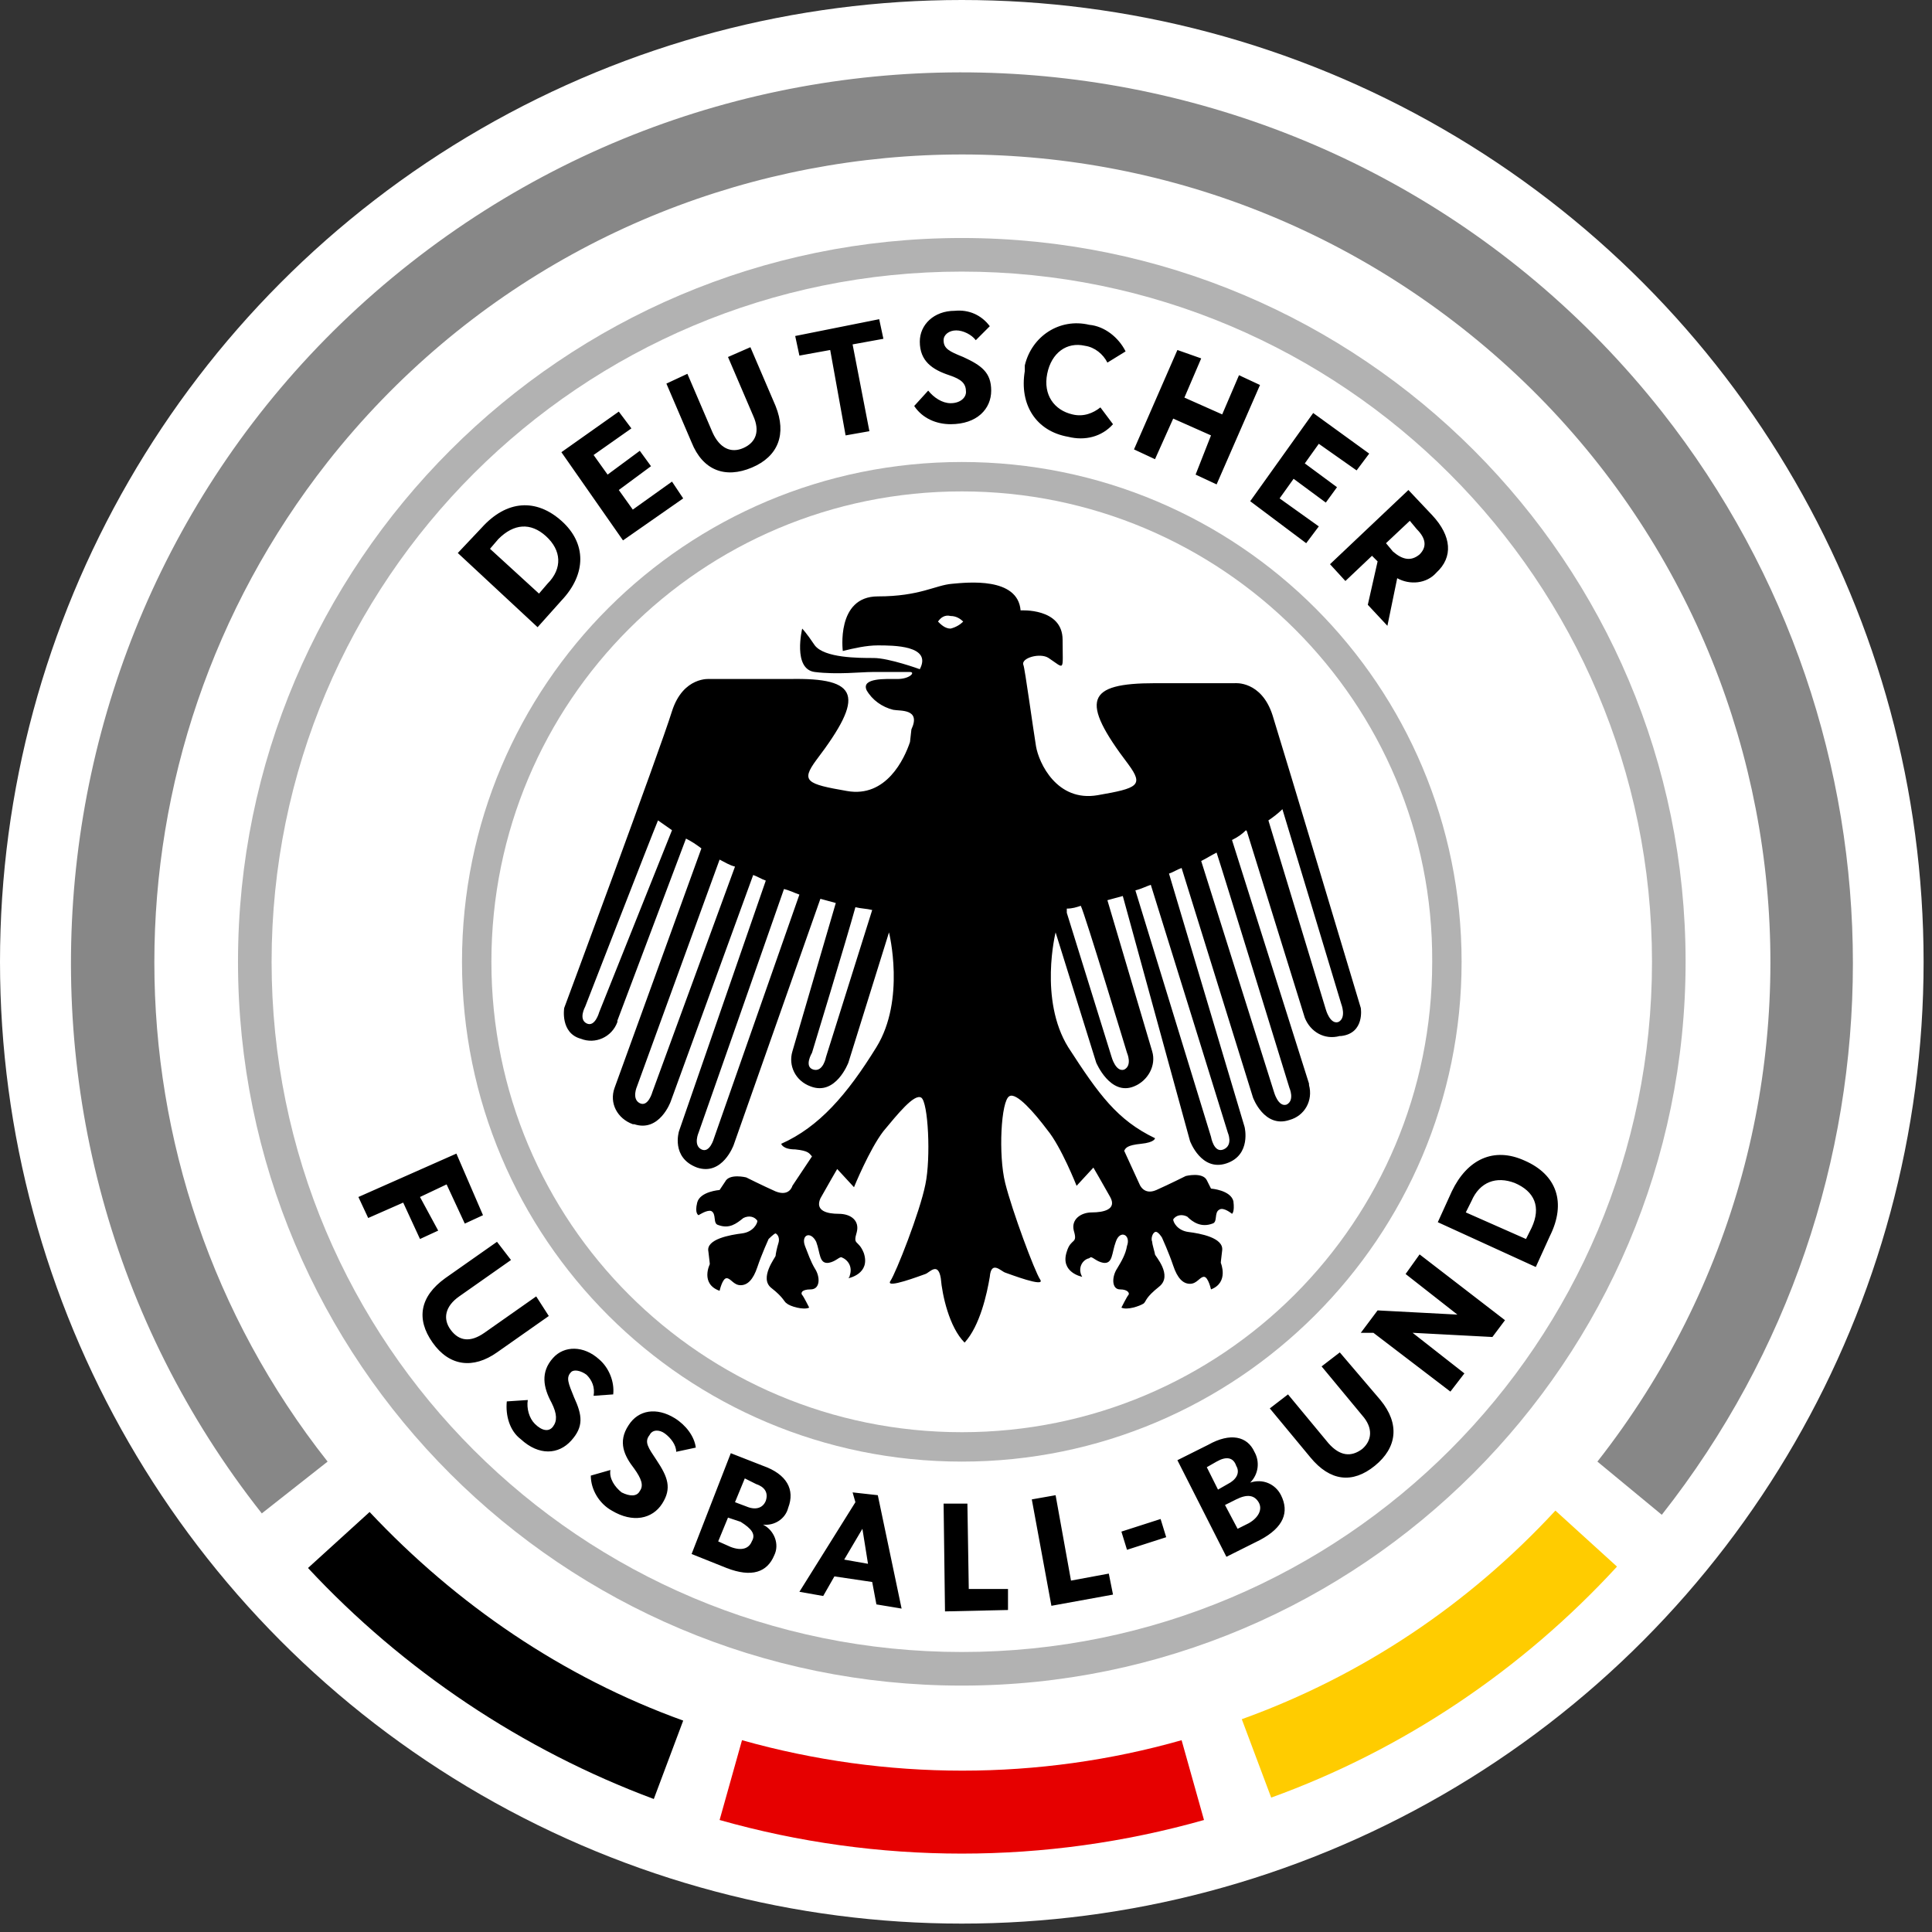
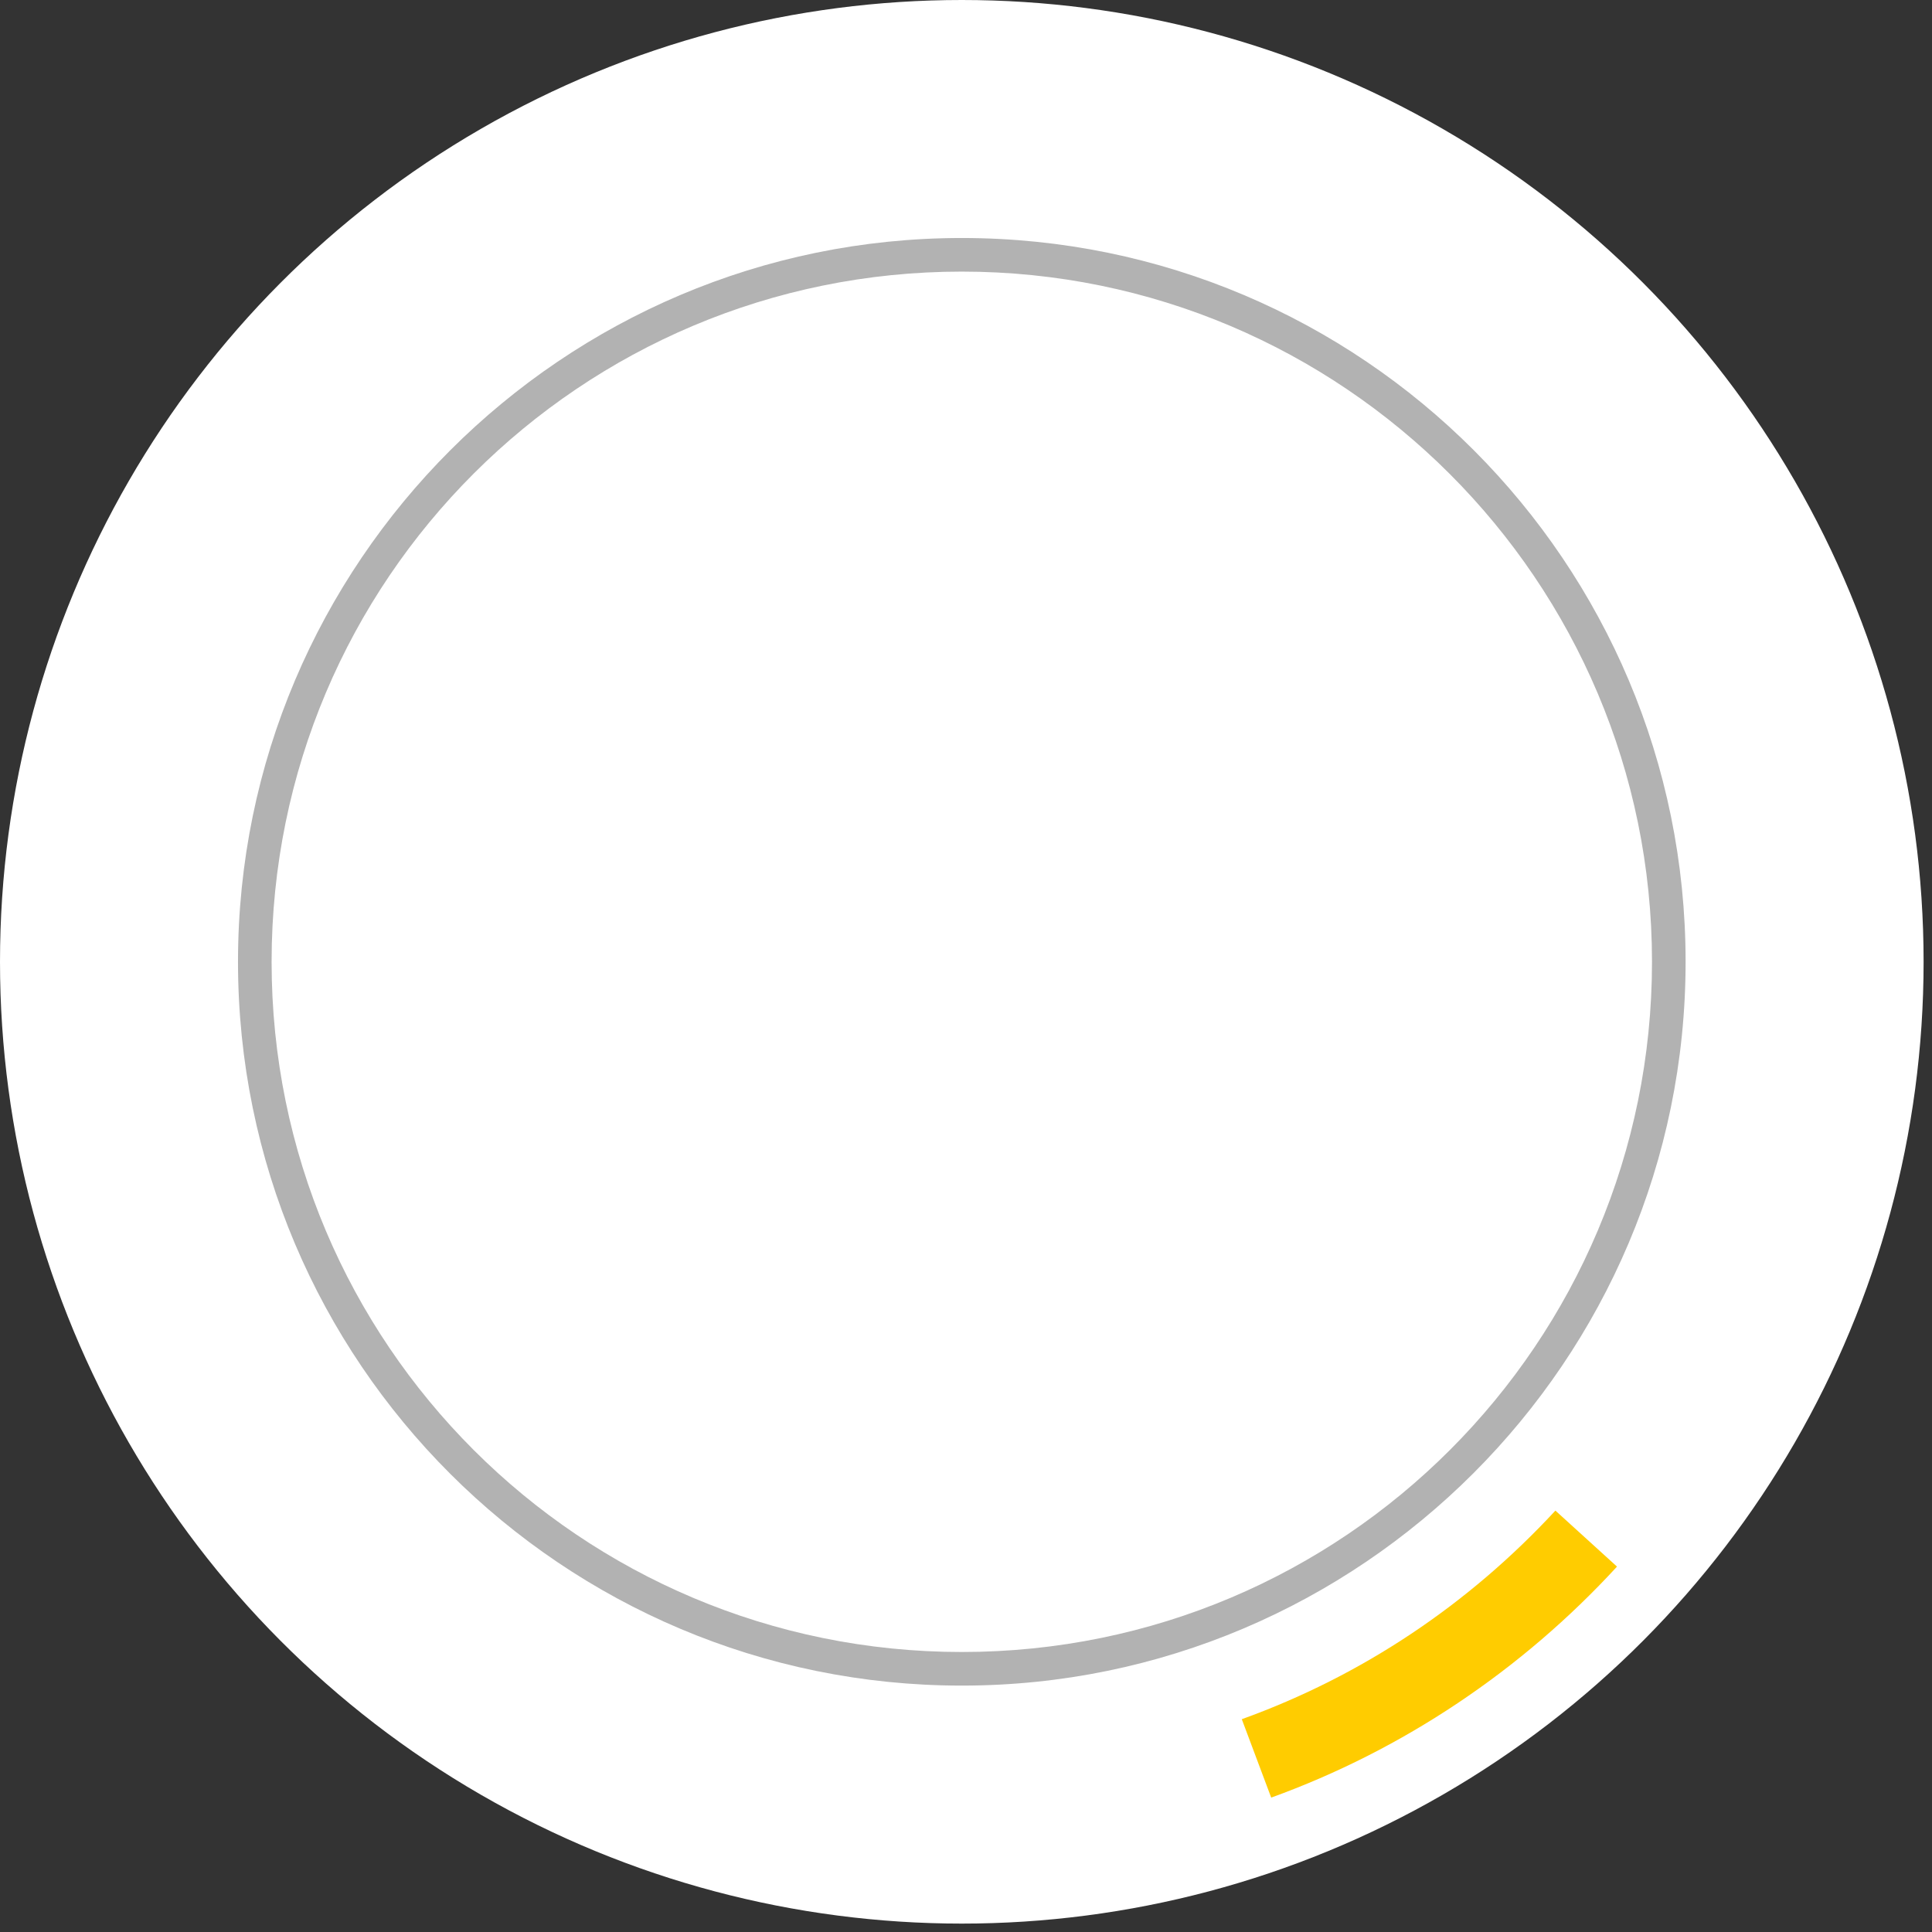
<svg xmlns="http://www.w3.org/2000/svg" viewBox="0 0 138 138">
  <rect x="0" y="0" width="138" height="138" fill="#333333" stroke="none" />
  <circle fill="#FFF" cx="68.7" cy="68.7" r="68.7" />
  <path fill="#FC0" d="M111.1 107.9l4.4 4c-6.8 7.4-15.3 13.1-24.7 16.5l-2.1-5.6c8.6-3.1 16.2-8.2 22.4-14.9z" />
-   <path fill="#E60000" d="M84.4 124.3L86 130c-11.3 3.2-23.3 3.2-34.6 0l1.6-5.7c10.3 2.9 21.2 2.9 31.4 0z" />
-   <path d="M48.8 122.9l-2.1 5.6C37.3 125 28.8 119.3 22 112l4.4-4c6.2 6.6 13.8 11.8 22.4 14.9z" />
-   <path fill="#878787" d="M114.1 104.4c19.7-25.1 15.4-61.3-9.7-81S43.1 8 23.4 33c-16.5 21-16.5 50.5 0 71.4l-4.7 3.7C-3 80.6 1.7 40.5 29.3 18.8s67.6-17 89.4 10.6c18.2 23.1 18.2 55.7 0 78.8l-4.6-3.8z" />
  <path fill="#B2B2B2" d="M19.4 68.7c0-27.3 22.1-49.3 49.3-49.3S118 41.5 118 68.7 96 118 68.7 118c-27.2 0-49.3-22-49.3-49.3zm-2.4 0c0 28.6 23.2 51.7 51.7 51.7s51.7-23.2 51.7-51.7S97.3 17 68.7 17C40.2 17 17 40.2 17 68.7z" />
-   <path fill="#B2B2B2" d="M104.4 68.7c0 19.7-16 35.7-35.7 35.7S33 88.5 33 68.7 49 33 68.7 33c19.8 0 35.7 16 35.7 35.7zM68.7 35.1c-18.6 0-33.6 15-33.6 33.6s15 33.6 33.6 33.6 33.6-15 33.6-33.6c.1-18.5-15-33.6-33.6-33.6z" />
-   <path d="M40.1 42.9c1.8-1.9 1.8-4.1 0-5.7-1.8-1.6-3.9-1.5-5.7.5l-1.7 1.8 5.7 5.3 1.7-1.9zm-4.5-4.4c1.1-1.1 2.3-1.2 3.4-.2s1.2 2.3.1 3.4l-.6.7-3.5-3.2.6-.7zm13.2-2.9l-.8-1.2-2.8 2-1-1.4 2.3-1.7-.8-1.1-2.3 1.7-1-1.4 2.7-1.9-.9-1.2-4.1 2.9 4.4 6.3 4.3-3zm4.9-2.2c1.9-.8 2.5-2.4 1.7-4.4l-1.8-4.2-1.6.7 1.8 4.2c.5 1.1.2 1.9-.7 2.3-.9.4-1.7 0-2.2-1.1l-1.8-4.2-1.5.7 1.8 4.2c.8 2 2.4 2.6 4.3 1.8zm6.7-2.3l1.7-.3-1.2-6.2 2.2-.4-.3-1.4-6 1.2.3 1.4 2.2-.4 1.1 6.1zm10.4-3.2c0-1.3-.7-1.8-2-2.4-1-.4-1.4-.6-1.4-1.2 0-.4.4-.7.9-.7s1.1.3 1.4.7l1-1c-.6-.8-1.5-1.2-2.5-1.1-1.5 0-2.5 1-2.5 2.2 0 1.4.9 2 2.1 2.4.9.3 1.2.6 1.2 1.2 0 .4-.4.8-1.1.8-.6 0-1.2-.4-1.6-.9l-1 1.1c.6.9 1.6 1.3 2.6 1.3 1.9 0 2.9-1.1 2.9-2.4zm5.8 1.7c-1.3-.3-2.1-1.4-1.8-2.9.3-1.5 1.4-2.3 2.7-2 .7.1 1.3.6 1.6 1.2l1.3-.8c-.5-1-1.5-1.8-2.6-1.9-2.1-.5-4.1.8-4.6 2.9v.4c-.4 2.4.8 4.3 3.1 4.7 1.2.3 2.4 0 3.2-.9l-.9-1.2c-.5.4-1.2.7-2 .5zm8.8 4.3l1.5.7 3.1-7.1-1.5-.7-1.2 2.8-2.7-1.2 1.2-2.8-1.7-.6-3.1 7.1 1.5.7 1.3-2.9 2.7 1.2-1.1 2.8zm7.9 4.9l.9-1.2-2.8-2 1-1.4 2.3 1.7.8-1.1-2.3-1.7 1-1.4 2.7 1.9.9-1.2-4-2.9-4.5 6.3 4 3zm2.8 2.7l1.9-1.8.4.4-.7 3.1 1.4 1.5.7-3.4c.9.5 2.1.4 2.8-.4 1.2-1.1 1.1-2.6-.3-4.1l-1.7-1.8-5.6 5.3 1.1 1.2zm4.6-4.3l.5.6c.7.7.7 1.3.2 1.8-.6.5-1.2.4-1.9-.2l-.5-.6 1.7-1.6zM30 85.5l1.9-.9 1.3 2.8 1.3-.6-1.9-4.4-7 3.1.7 1.5 2.5-1.1 1.2 2.6 1.3-.6-1.3-2.4zm8.3 7.1l-3.7 2.6c-1 .7-1.8.6-2.4-.2-.6-.8-.4-1.7.6-2.4l3.7-2.6-1-1.3-3.7 2.6c-1.8 1.3-2.1 2.9-.9 4.6 1.2 1.7 2.9 1.9 4.6.7l3.7-2.6-.9-1.4zm3.6 5.6c.4.4.6.9.5 1.5l1.4-.1c.1-.9-.3-1.9-1-2.5-1.1-1-2.5-1-3.3-.1-.9 1-.7 2.1-.1 3.2.4.8.4 1.3.1 1.7-.3.4-.8.3-1.3-.2-.4-.4-.6-1.1-.5-1.7l-1.5.1c-.1 1 .2 2.1 1 2.7 1.3 1.2 2.7 1.1 3.6.1.9-1 .8-1.8.2-3.1-.4-1-.6-1.4-.2-1.8.2-.2.7-.1 1.1.2zm6.3 3.1c-1.3-.8-2.6-.6-3.3.5-.8 1.2-.3 2.2.4 3.1.5.7.7 1.2.4 1.6-.2.4-.7.4-1.3.1-.5-.4-.9-1-.8-1.6l-1.4.4c0 1 .6 2 1.5 2.5 1.5.9 2.9.6 3.6-.5.7-1.1.4-1.9-.4-3.1-.6-.9-.9-1.3-.5-1.8.2-.4.7-.4 1.1-.1.4.3.8.8.8 1.3l1.4-.3c-.1-.8-.7-1.6-1.5-2.1zm6.3 3.4l-2.3-.9-2.8 7.2 2.5 1c1.8.7 2.9.3 3.4-.9.4-.8 0-1.8-.8-2.2.8.1 1.6-.4 1.8-1.2.5-1.3-.1-2.4-1.8-3zm-.8 5.4c-.2.5-.7.7-1.5.4l-.9-.4.7-1.7.9.3c.8.5 1.1.9.8 1.4zm1-2.9c-.2.5-.7.7-1.4.4l-.8-.3.7-1.7.8.4c.6.2.9.6.7 1.2zm6.2-.6l.2.7-4 6.4 1.7.3.8-1.4 2.7.4.3 1.6 1.8.3-1.7-8.1-1.8-.2zm-.6 4.8l1.3-2.2.4 2.5-1.7-.3zm8.9 2.2l-.1-6.2h-1.7l.1 7.7 4.5-.1v-1.5h-2.8zm7.3-.7l-1.1-6.1-1.7.3 1.4 7.6 4.4-.8-.3-1.5-2.7.5zm3.6-3.5l2.8-.9.4 1.3-2.8.9-.4-1.3zm9.2-3.5c.6-.6.7-1.5.3-2.2-.5-1.1-1.7-1.4-3.3-.5l-2.2 1.1 3.5 6.9L90 110c1.7-.9 2.1-2 1.5-3.2-.4-.8-1.3-1.2-2.2-.9zm-2.3.5l-.8-1.6.7-.4c.7-.4 1.2-.3 1.4.3.3.5 0 1-.6 1.3l-.7.4zm2.2 2.4l-.8.4-.9-1.7.8-.4c.8-.4 1.3-.3 1.6.2.3.5 0 1.1-.7 1.5zm6.5-12.2l-1.3 1 2.9 3.5c.8.9.7 1.8 0 2.4-.8.6-1.6.5-2.4-.4L92 99.6l-1.3 1 2.9 3.5c1.4 1.7 3 1.9 4.6.6 1.6-1.3 1.8-3 .4-4.7l-2.9-3.4zm4.7-5.6l3.7 2.9-5.7-.3-1.2 1.6h.9l5.5 4.2 1-1.3-3.7-2.9 5.7.3.9-1.2-6.1-4.7-1 1.4zm8.5-8.1c-2.2-1-4.1-.1-5.2 2.2l-1 2.2 7 3.2 1-2.2c1.2-2.4.5-4.4-1.8-5.4zm.5 4.8l-.4.8-4.3-1.9.4-.8c.6-1.4 1.8-1.8 3.1-1.3 1.4.6 1.9 1.7 1.2 3.2zM97.2 72s-5.4-18-6.3-20.9c-.8-2.5-2.7-2.3-2.7-2.3h-5.7c-4.9 0-5.4 1.2-1.9 5.8 1.1 1.5.7 1.7-2.2 2.2-2.9.5-4.2-2.3-4.4-3.5s-.8-5.6-.9-5.8c-.2-.5 1.2-.9 1.8-.5 1.2.8 1 1 1-1.3s-3-2.1-3-2.1c-.2-2.4-3.8-2-4.9-1.9-1.2.1-2.3.9-5.3.9s-2.5 3.9-2.5 3.9c.8-.2 1.7-.4 2.5-.4 1.1 0 3.9 0 3 1.7 0 0-2.2-.8-3.3-.8s-3.5 0-4.2-.9c-.6-.9-.9-1.2-.9-1.2s-.7 2.9.9 3.1 3.3 0 4.1 0H65c.4 0 0 .5-.9.5-.8 0-2.6-.1-2.2.8.4.7 1.1 1.2 1.9 1.4.5.1 2-.1 1.3 1.4l-.1.9c-.4 1.2-1.7 4-4.5 3.5-2.9-.5-3.3-.7-2.2-2.2 3.5-4.6 3.1-5.9-1.9-5.8h-5.7s-1.9-.2-2.7 2.3c-.9 2.9-7.7 21.2-7.7 21.2s-.3 1.8 1.2 2.2c1 .4 2.2-.1 2.6-1.2v-.1l4.9-13c.4.2.7.4 1.1.7l-6.2 17.1c-.4 1.1.2 2.2 1.3 2.6h.1c1.8.6 2.6-1.6 2.6-1.6l5.9-16.2c.3.1.6.3.9.4l-6.2 17.9s-.6 1.9 1.3 2.6c1.8.6 2.6-1.6 2.6-1.6l6.2-17.6c.4.1.7.2 1.1.3l-3.1 10.6c-.3 1 .2 2.1 1.3 2.5 1.8.7 2.7-1.7 2.7-1.7l2.9-9.3s1.2 4.8-.9 8.2c-2.1 3.4-4.1 5.7-6.8 6.9 0 0 .1.4 1 .4 1 .1 1 .3 1.2.5l-1.4 2.1s-.2.8-1.2.4c-.9-.4-2.1-1-2.1-1s-1.2-.3-1.5.3l-.4.6s-1.4.1-1.6.9c-.2.8.1.9.1.9s.6-.4.9-.3c.4.2.1.9.5 1 .8.3 1.3-.1 1.8-.5.4-.2.8-.1 1 .2 0 .2-.3.8-1.1.9s-2.6.4-2.4 1.3c.1.8.1.9.1.9s-.7 1.4.7 1.9c0 0 .2-.9.5-.9s.5.5 1 .5.9-.4 1.2-1.3c.3-.9.8-2 .8-2s.4-.4.5-.4c.2.1.3.4.2.7s-.2.8-.2.9c0 .1-1.2 1.6-.3 2.3.9.7.9 1 1.1 1.1.2.2 1.2.5 1.6.3 0 0-.4-.8-.5-.9-.1-.1-.1-.4.6-.4s.7-.9.3-1.5c-.3-.5-.5-1.1-.7-1.6-.3-.8.4-1.1.8-.3.3.8.2 1.6.9 1.5.5-.1.7-.4.9-.4.5.2.8.7.6 1.3 0 0 0 .1-.1.2 0 0 1.6-.3 1.1-1.8-.4-1-.8-.5-.5-1.5.2-.8-.4-1.3-1.3-1.3-.8 0-1.7-.2-1.3-1.1.5-.9 1.2-2.1 1.2-2.1l1.2 1.3s1.1-2.7 2.1-4c1-1.2 2.2-2.7 2.7-2.4.5.3.7 4.3.3 6.2-.4 2-2.1 6.3-2.5 6.9-.4.6 2.2-.4 2.5-.5.3-.1.9-.9 1.1.3.1 1.2.6 3.5 1.7 4.6 1.1-1.2 1.6-3.5 1.8-4.7.1-1.2.8-.4 1.1-.3s2.9 1.1 2.5.5c-.4-.6-2-4.9-2.5-6.9s-.3-5.9.3-6.2c.5-.3 1.8 1.2 2.7 2.4 1 1.2 2.1 4 2.1 4l1.2-1.3s.7 1.2 1.2 2.1c.5.9-.5 1.1-1.3 1.1s-1.5.5-1.3 1.3c.3 1-.2.5-.5 1.5-.5 1.5 1.1 1.8 1.1 1.8-.3-.5-.1-1.1.4-1.3 0 0 .1 0 .2-.1.2 0 .4.3.9.4.7.1.6-.7.9-1.5.3-.9 1.1-.5.8.3-.1.6-.4 1.1-.7 1.6-.4.6-.4 1.5.2 1.5s.7.3.6.4c-.1.1-.5.9-.5.9.4.2 1.3-.1 1.6-.3.2-.2.1-.4 1.1-1.2s-.3-2.2-.3-2.3c0-.1-.2-.7-.2-.9-.1-.2 0-.6.2-.7.2-.1.5.4.5.4s.5 1.1.8 2c.3.9.7 1.3 1.2 1.3s.7-.5 1-.5c.3 0 .5.9.5.9 1.3-.5.7-1.9.7-1.9s0-.1.1-.9c.1-.9-1.6-1.2-2.4-1.3-.8-.1-1.1-.7-1.1-.9.2-.3.6-.4 1-.2.4.4 1 .8 1.8.5.4-.1.1-.8.5-1 .3-.2.9.3.9.3s.2-.1.1-.9c-.2-.8-1.6-.9-1.6-.9l-.3-.6c-.3-.6-1.5-.3-1.5-.3s-1.2.6-2.1 1c-.9.4-1.2-.4-1.2-.4l-1.1-2.4c.1-.2.2-.4 1.2-.5 1-.1 1-.4 1-.4-2.7-1.3-4-3.1-6.2-6.5-2.1-3.4-.9-8.2-.9-8.2l2.9 9.3s1 2.4 2.7 1.7c1-.4 1.6-1.5 1.3-2.5l-3.2-10.8c.4-.1.7-.2 1.1-.3L85 81.5s.8 2.2 2.6 1.6 1.3-2.6 1.3-2.6l-5.4-18.1c.3-.1.6-.3.9-.4l5.1 16.4s.8 2.2 2.6 1.6c1.1-.3 1.7-1.4 1.4-2.5v-.1L88 60c.4-.2.7-.4 1-.7 0 0 .1.1.1.2l4.1 13.2c.4 1 1.4 1.6 2.5 1.3h.1c1.7-.2 1.4-2 1.4-2zm-54.4.3s-.3 1.1-.9.8c-.6-.3-.1-1.2-.1-1.2s4.7-12.1 5.2-13.3c.3.2.7.5 1 .7l-5.2 13zm3.8 5.7s-.3 1.1-.9.8c-.6-.3-.2-1.2-.2-1.2s5.1-14 5.9-16.2c.4.2.7.4 1.1.5L46.6 78zm4.4 3.3s-.3 1.1-.9.8c-.6-.3-.2-1.2-.2-1.2s5.2-14.8 6.1-17.4c.4.1.8.3 1.1.4L51 81.3zm8-5.8s-.2 1.1-.9.9-.1-1.2-.1-1.2 2.5-8.2 3.1-10.4c.4.1.8.1 1.2.2L59 75.5zm8.9-30.6c-.4 0-.7-.3-.9-.5.2-.3.5-.5.9-.4.4 0 .7.2.9.4-.2.2-.5.4-.9.5zm12.6 30.3s.4.9-.2 1.2c-.6.2-.9-.9-.9-.9l-3.2-10.3v-.3c.4 0 .7-.1 1-.2.3.6 3.3 10.5 3.3 10.5zm7.2 5.7s.4.9-.3 1.2-.9-.9-.9-.9l-5.4-17.6c.4-.1.8-.3 1.1-.4.6 1.9 5.5 17.7 5.5 17.7zm4.4-3.2s.4.9-.2 1.2c-.6.2-.9-.9-.9-.9l-5.2-16.5c.4-.2.7-.4 1.1-.6.4 1.2 5.2 16.8 5.2 16.8zm3.5-4.7c-.6.2-.9-.9-.9-.9l-4.1-13.5c.3-.2.7-.5 1-.8.1.3 4.2 13.9 4.2 13.9s.4 1-.2 1.3z" />
</svg>